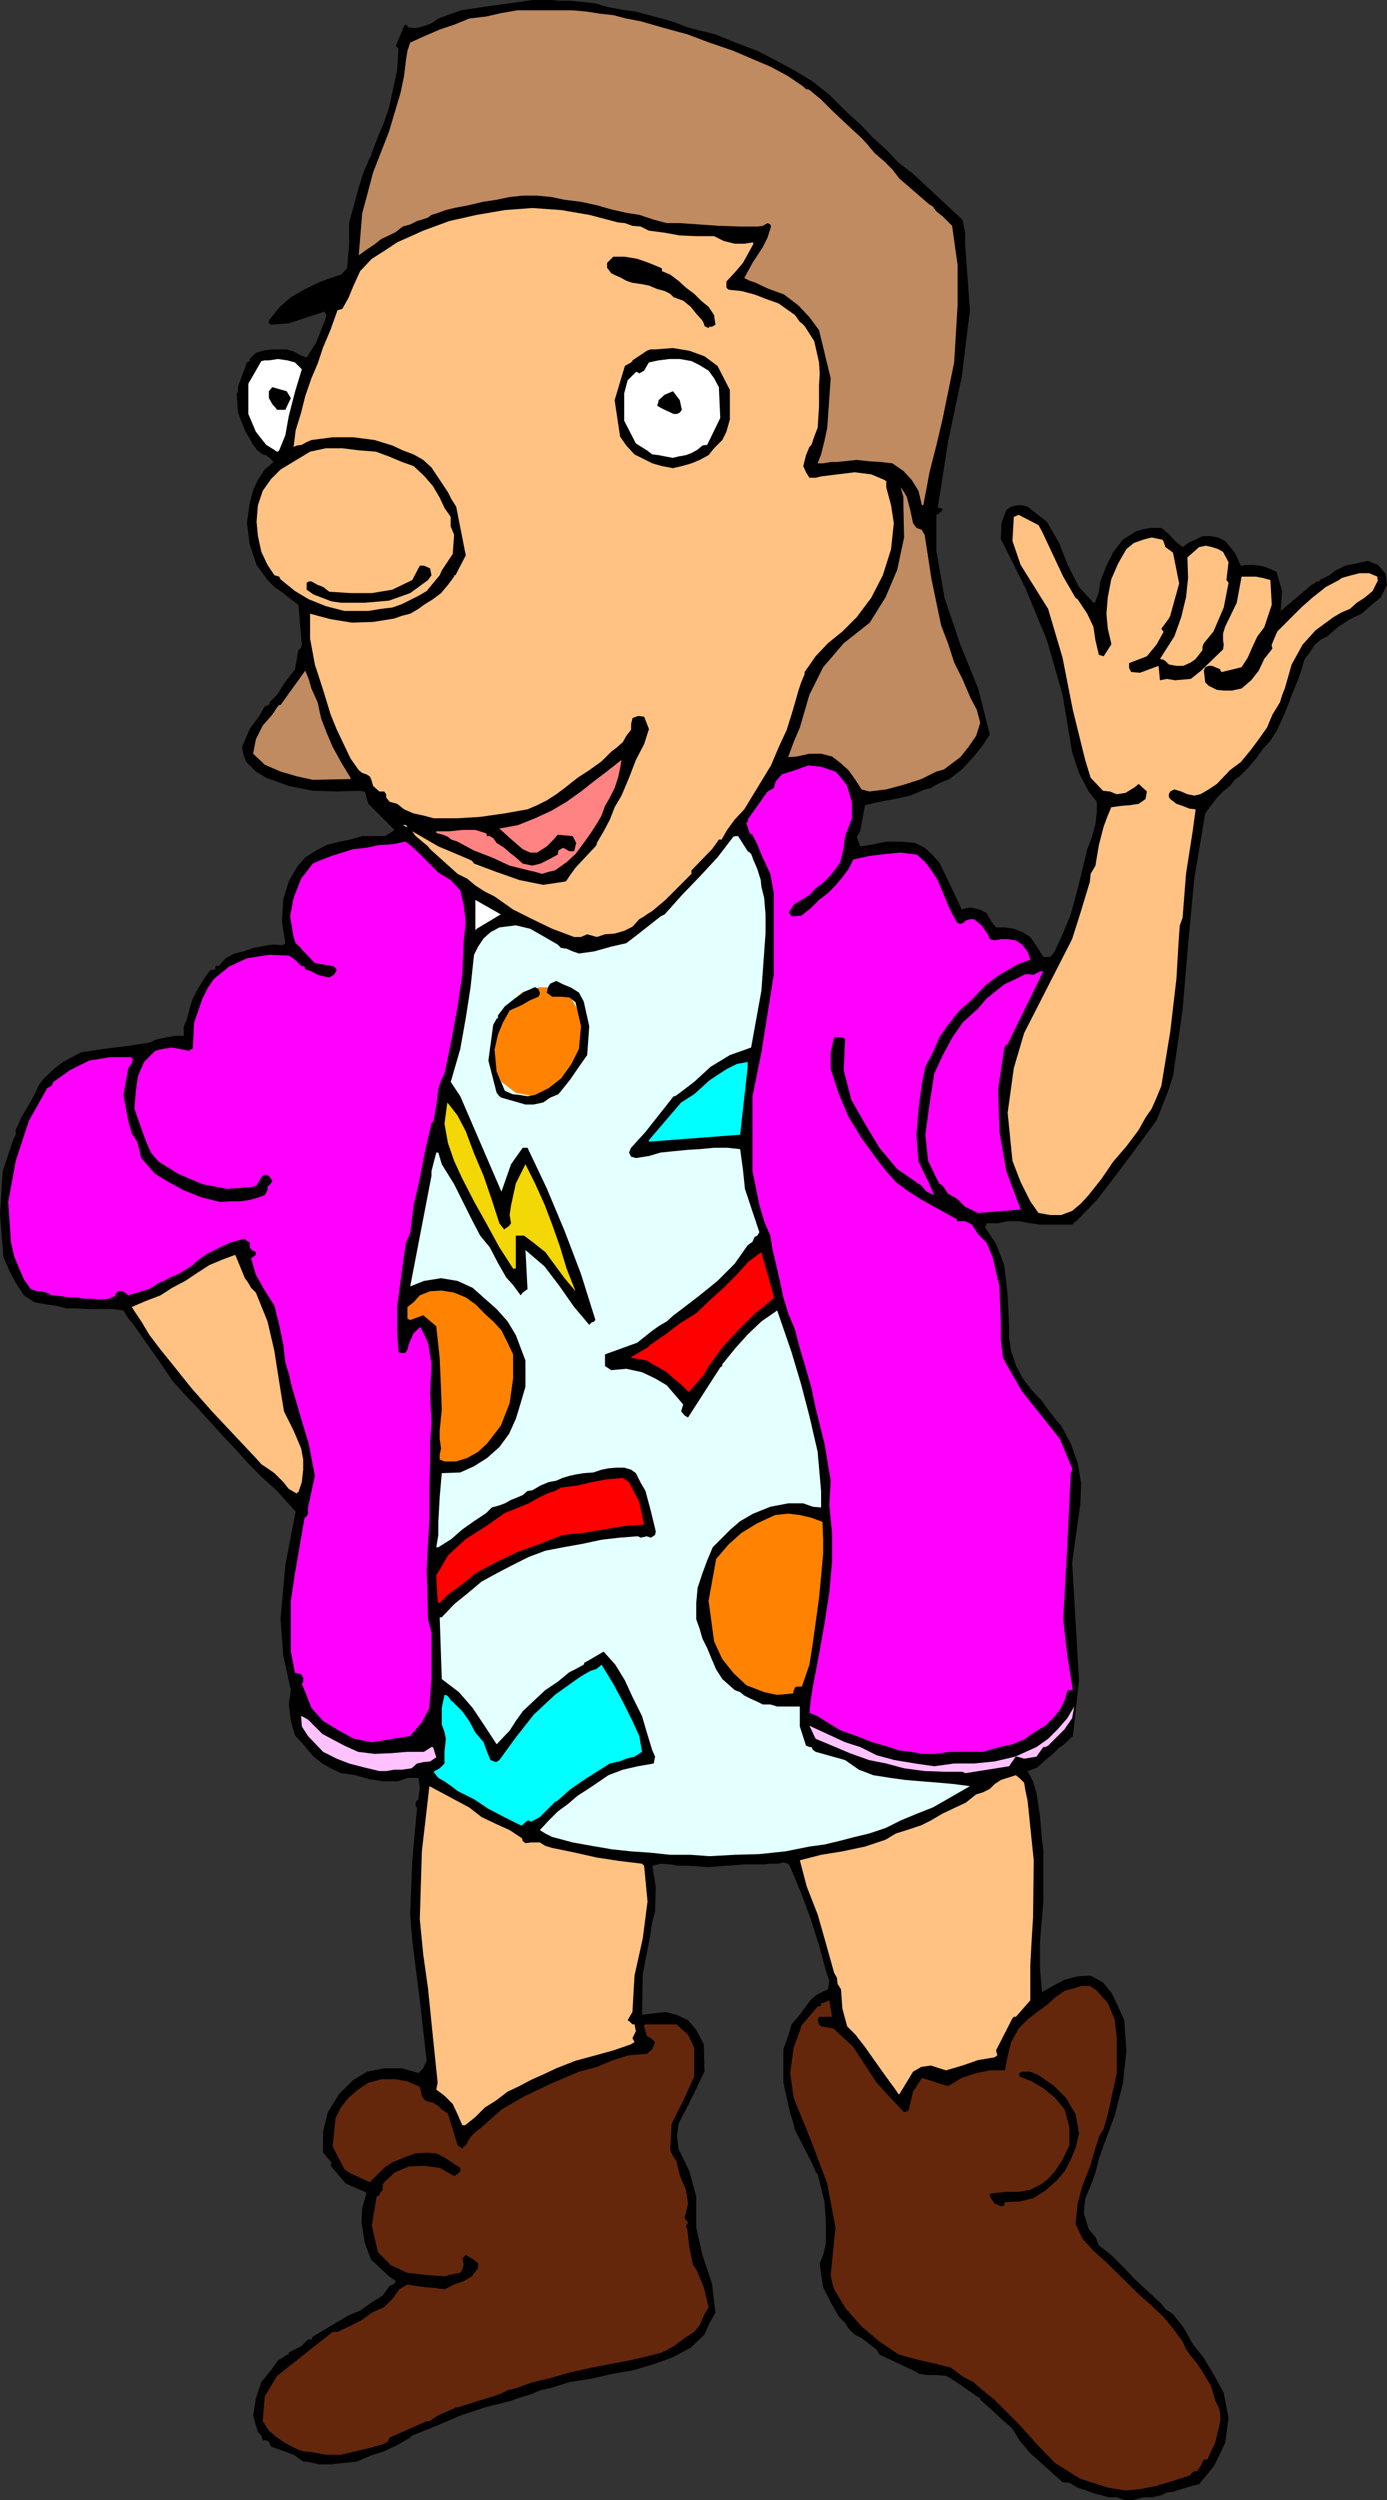
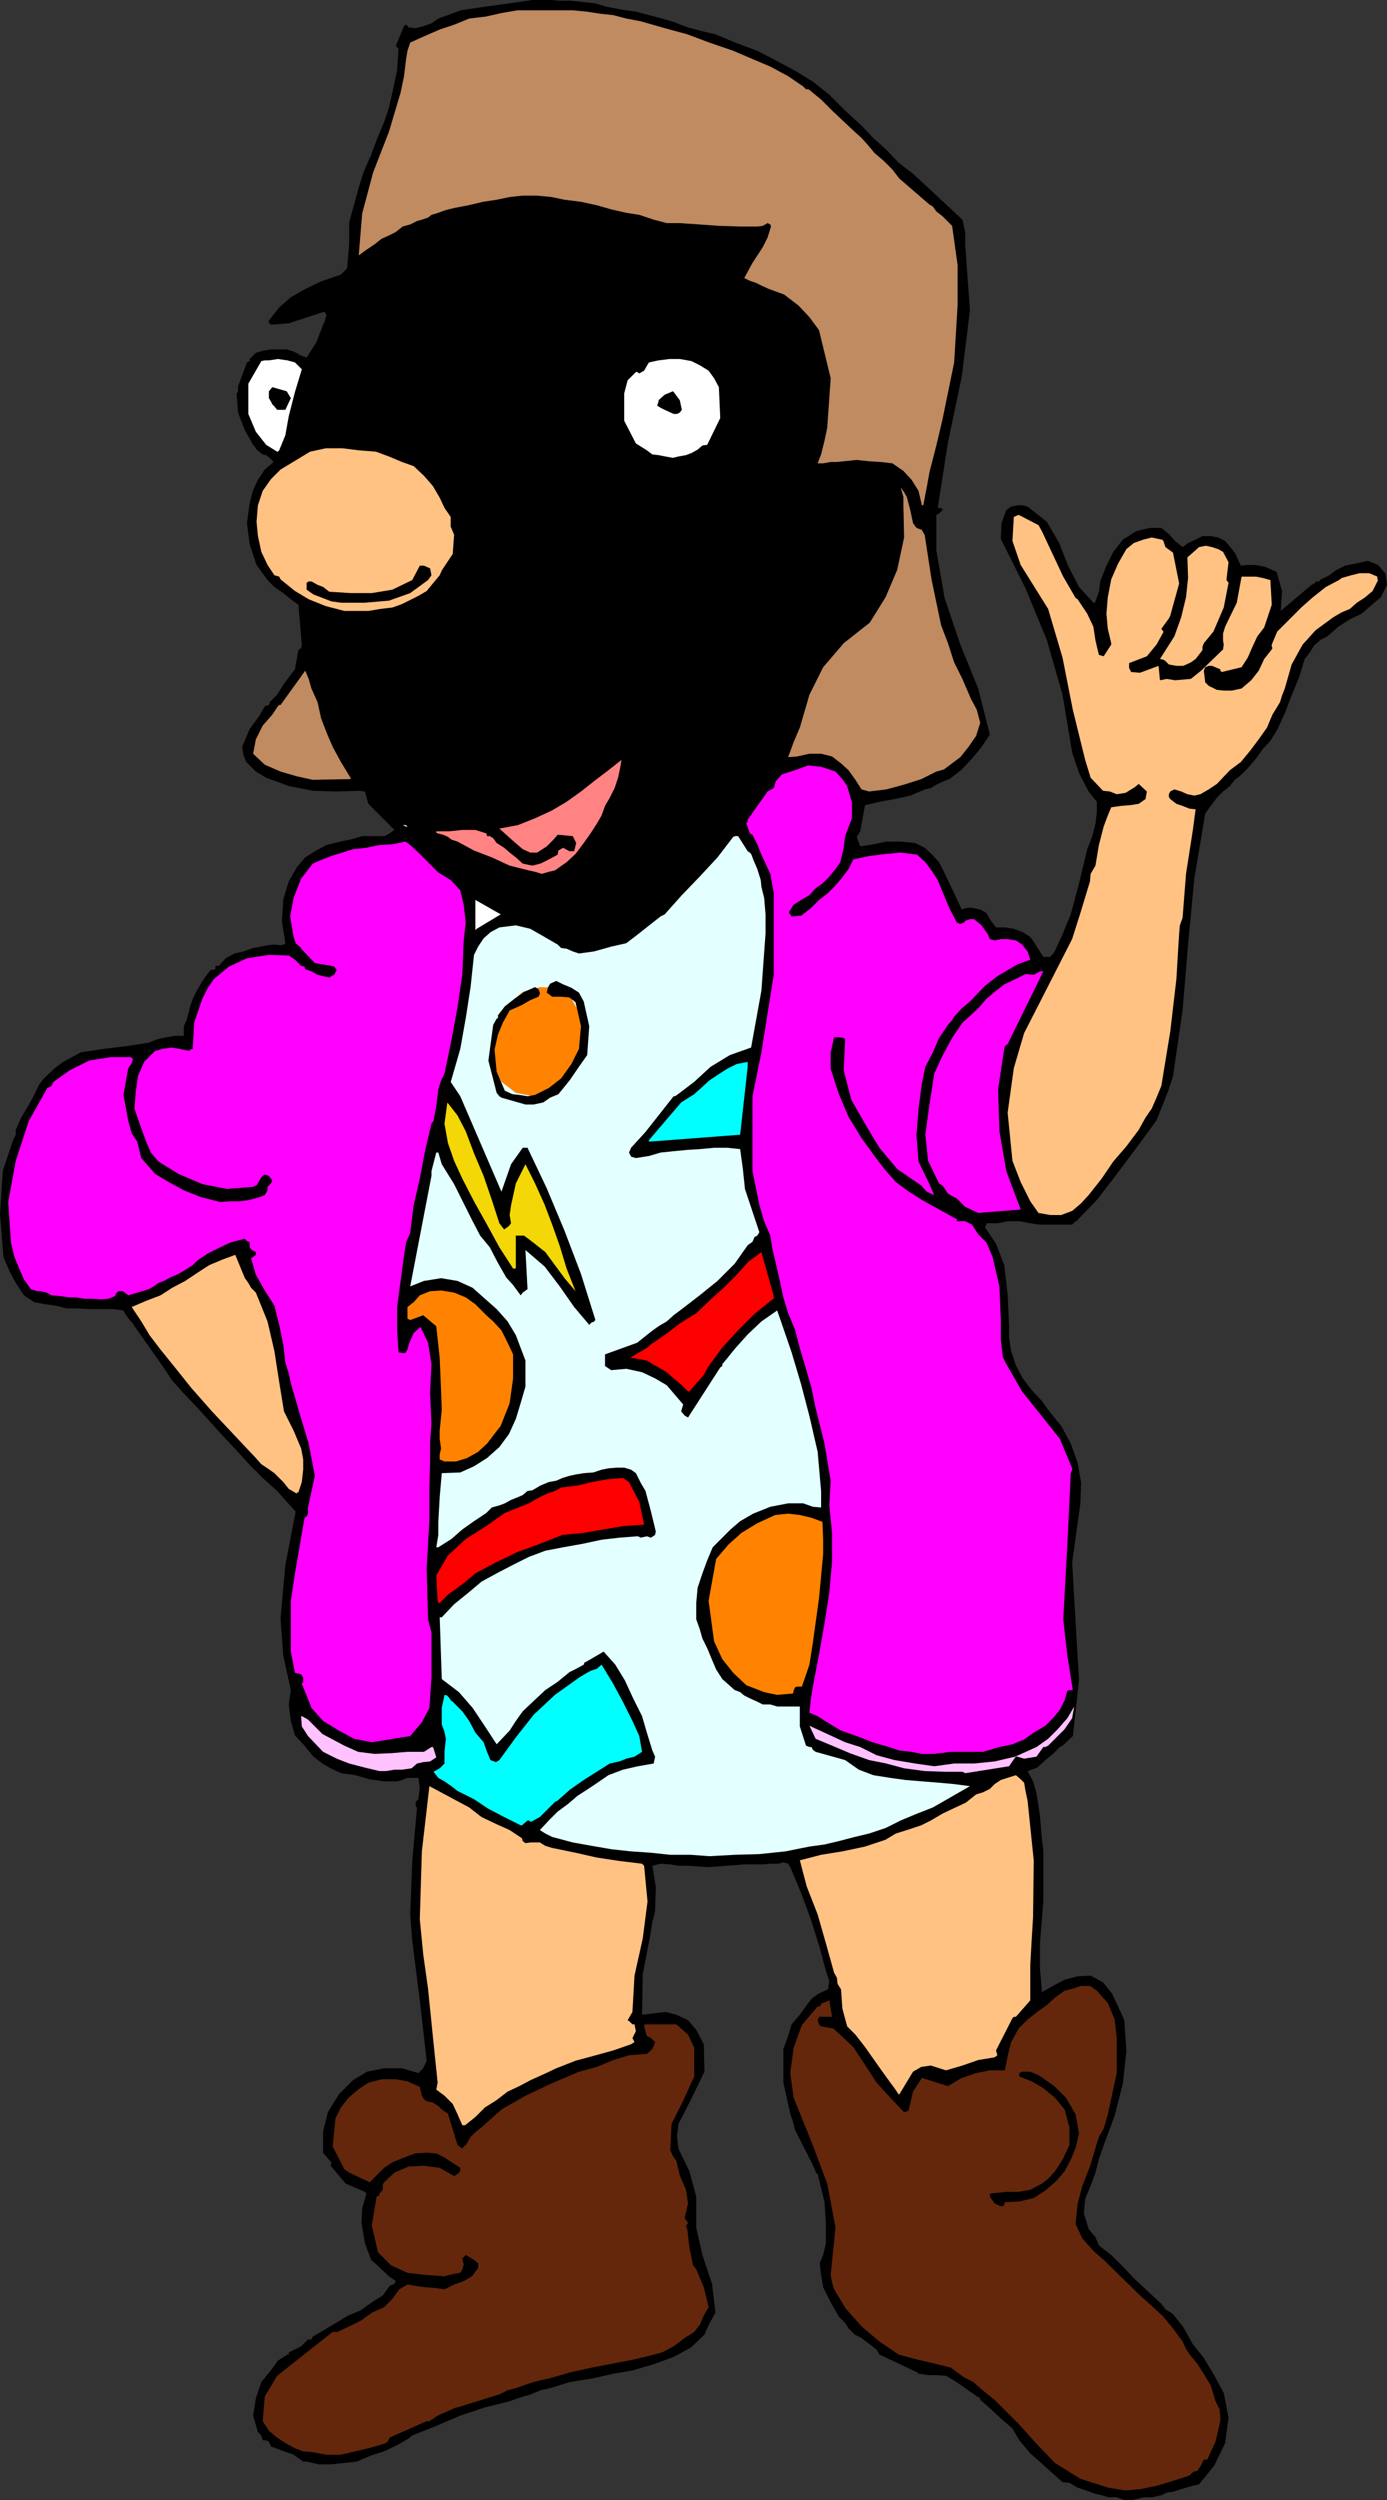
<svg xmlns="http://www.w3.org/2000/svg" xmlns:ns1="http://sodipodi.sourceforge.net/DTD/sodipodi-0.dtd" xmlns:ns2="http://www.inkscape.org/namespaces/inkscape" version="1.0" width="86.427mm" height="155.711mm" id="svg39" ns1:docname="Hang Loose 1.wmf">
  <rect width="100%" height="100%" fill="#333333" stroke="none" />
  <ns1:namedview id="namedview39" pagecolor="#ffffff" bordercolor="#000000" borderopacity="0.25" ns2:showpageshadow="2" ns2:pageopacity="0.0" ns2:pagecheckerboard="0" ns2:deskcolor="#d1d1d1" ns2:document-units="mm" />
  <defs id="defs1">
    <pattern id="WMFhbasepattern" patternUnits="userSpaceOnUse" width="6" height="6" x="0" y="0" />
  </defs>
  <path style="fill:#000000;fill-opacity:1;fill-rule:evenodd;stroke:none" d="m 264.78,588.515 h 1.939 l 2.585,-0.646 h 1.939 l 2.262,-0.485 1.292,-0.646 1.454,-0.162 1.939,-0.646 1.131,-0.323 1.615,-0.485 1.454,-0.323 3.554,-4.363 2.585,-5.333 0.808,-5.979 -1.131,-5.817 -2.262,-4.201 -2.423,-4.04 -2.585,-3.232 -2.262,-4.04 -1.292,-1.616 -1.131,-1.454 -1.777,-1.131 -0.969,-1.293 -2.1,-1.939 -2.1,-1.939 -2.262,-2.101 -1.939,-2.101 -3.231,-3.232 -1.615,-1.293 -1.454,-1.131 -0.808,-1.939 -1.615,-1.939 -1.131,-3.717 0.323,-3.393 1.292,-3.07 1.131,-3.07 0.808,-3.232 1.131,-3.232 2.585,-6.948 1.939,-7.595 0.808,-7.595 -0.485,-7.272 -1.454,-3.232 -1.454,-3.07 -2.1,-2.585 -2.908,-1.616 -3.069,0.162 -3.069,0.808 -2.746,1.454 -2.585,1.454 -0.485,-5.656 v -5.817 l 0.808,-9.857 v -11.958 l -0.323,-2.585 -0.485,-5.656 -0.808,-5.333 -0.808,-2.747 -1.292,-2.424 2.262,-0.808 1.939,-1.778 1.777,-1.454 1.615,-1.616 0.646,-0.323 2.423,-2.262 1.454,-13.089 -0.808,-13.735 -0.808,-14.058 1.939,-13.897 0.162,-4.848 -0.808,-4.686 -1.615,-4.525 -2.262,-4.201 -1.131,-1.293 -1.131,-1.454 -1.131,-1.454 -1.131,-1.616 -2.423,-2.585 -2.1,-2.747 -1.615,-3.07 -1.131,-3.393 -0.485,-3.07 v -2.747 l -0.323,-7.272 -0.808,-7.11 -1.939,-5.009 -2.585,-3.878 0.323,-0.646 v -0.323 h 2.746 l 2.262,-0.485 h 2.746 l 2.585,0.485 2.262,0.323 h 7.593 l 0.808,-0.808 h 0.323 l 0.162,-0.323 4.523,-4.686 3.877,-5.009 3.877,-5.171 3.716,-5.009 2.585,-3.555 1.615,-4.04 1.131,-2.909 1.131,-3.393 2.262,-15.674 1.292,-15.351 1.454,-15.513 2.585,-15.351 1.292,-1.778 1.454,-1.939 1.454,-1.454 1.615,-1.293 1.131,-1.454 1.131,-0.808 1.939,-1.939 1.939,-2.262 1.615,-2.262 1.777,-1.939 1.615,-2.585 1.777,-3.878 1.615,-4.201 1.777,-4.363 1.292,-4.201 1.131,-1.454 1.131,-1.778 1.454,-1.293 1.615,-0.808 2.585,-2.262 2.746,-1.778 2.746,-1.293 2.585,-2.262 1.939,-1.616 1.454,-2.909 -0.323,-2.585 -1.777,-2.101 -2.423,-0.97 -2.908,0.646 -2.423,0.485 -2.262,1.131 -1.454,1.131 -1.939,0.97 h -0.162 l -0.323,0.485 h -0.646 l -0.485,0.485 -0.646,0.323 -7.27,6.14 0.323,-4.686 -1.292,-4.525 -1.131,-0.485 -1.454,-0.646 -1.454,-0.323 -1.292,-0.162 h -1.777 l -1.292,0.162 -1.454,-3.07 -2.262,-2.747 -1.615,-0.808 -1.777,-0.323 h -1.939 l -1.615,0.808 -1.777,0.808 -1.292,0.97 -1.777,-1.454 -1.454,-1.616 -1.777,-1.454 h -2.585 l -1.615,0.323 -1.777,0.485 -3.069,1.939 -2.262,2.909 -1.615,3.232 -1.454,3.717 -0.323,2.424 -0.808,2.262 -0.162,0.323 h -0.323 l -3.393,-3.717 -2.585,-5.009 -2.1,-5.332 -2.908,-5.009 -4.523,-3.555 -1.292,-0.323 h -1.131 l -1.454,0.323 -1.131,0.808 -1.131,3.07 -0.162,3.717 5.816,11.635 5.008,12.119 3.716,12.927 2.262,13.574 1.615,4.848 2.262,4.363 1.939,2.424 v 2.424 l -0.323,2.747 -0.808,3.07 -1.131,2.909 -1.939,8.08 -1.939,7.272 -1.939,4.686 -1.939,4.201 -0.969,1.131 h -1.615 l -2.262,-3.555 -0.808,-1.131 -1.777,-1.131 -2.1,-0.808 -2.1,-0.323 h -2.1 l -1.131,-1.454 -1.131,-1.939 -1.454,-0.808 -2.262,-0.485 -1.131,0.162 -0.969,0.323 -2.1,-4.525 -2.1,-4.363 -1.131,-2.262 -1.777,-1.939 -1.615,-1.454 -2.262,-1.131 -3.393,-0.323 h -3.393 l -3.069,0.646 -3.069,0.485 -0.808,-2.262 0.808,-1.293 1.131,-6.14 3.393,-0.808 3.554,-0.646 3.716,-0.808 3.393,-1.454 1.454,-0.323 1.292,-0.808 1.777,-0.808 1.292,-0.485 2.908,-2.262 2.423,-2.585 2.262,-2.747 1.939,-2.909 -2.746,-10.827 -4.2,-10.342 -3.716,-10.988 -1.939,-11.15 v -8.403 l 0.646,-0.323 0.808,-0.808 v -0.323 l -0.646,-0.162 h -0.485 l 2.423,-15.513 3.231,-15.351 1.939,-15.674 -1.131,-15.513 v -2.909 l -0.646,-2.909 -11.632,-10.827 -3.393,-2.585 -2.908,-3.07 -3.069,-2.747 -2.746,-2.909 -3.877,-3.555 -3.716,-3.717 -3.877,-3.07 -4.2,-2.585 -4.523,-2.424 -4.362,-2.262 -5.17,-1.939 L 168.496,8.08 165.104,7.272 162.034,6.464 158.642,5.171 155.895,4.363 152.826,3.555 149.757,2.747 146.364,2.262 142.971,1.616 140.225,0.808 137.479,0.485 134.248,0.162 h -2.746 L 129.886,0 h -4.523 l -5.493,0.808 -5.977,0.808 -5.331,0.808 -5.331,1.939 -1.615,1.131 L 99.838,6.14 97.899,6.625 96.284,6.464 95.637,5.817 h -0.162 l -0.323,0.323 -1.939,4.686 0.646,0.646 -0.323,5.009 -1.131,5.333 -0.808,3.555 -1.131,3.393 -1.454,3.393 -1.454,3.878 -0.162,0.646 -0.323,0.485 -1.454,3.393 -1.131,3.555 -1.131,4.201 -1.131,4.04 v 5.171 l -0.485,5.656 -1.454,1.454 -4.685,1.616 -3.716,1.778 -3.393,1.939 -2.746,2.424 -2.423,3.07 v 0.646 h 0.162 l 0.323,0.323 4.2,-0.323 8.401,-2.747 0.485,0.808 -0.485,1.616 -0.323,0.646 -0.162,0.485 -1.454,3.717 -2.262,3.555 -1.292,-0.485 -1.777,-0.97 -1.615,-0.485 h -3.716 l -1.939,0.323 -1.615,0.485 -1.454,1.454 v 0.485 l -0.646,0.323 -2.1,5.656 v 1.293 l -0.323,0.323 0.323,4.525 1.615,4.201 1.131,1.939 0.808,1.454 0.646,0.808 0.162,0.323 1.454,1.131 0.808,0.162 0.808,0.646 0.969,0.97 -2.1,1.778 -1.615,2.424 -1.131,2.424 -0.808,3.07 -0.646,4.686 0.646,5.009 1.615,4.848 2.585,3.555 1.615,1.616 2.1,1.454 1.777,1.454 1.777,1.293 0.808,9.372 -0.162,0.808 -0.646,0.485 -0.808,4.525 -2.585,3.393 -1.615,2.585 -1.777,1.778 v 0.323 l -0.162,0.323 -0.969,0.323 -1.292,2.262 -2.262,3.07 -1.777,4.201 0.323,1.939 0.646,1.616 2.262,2.262 2.423,1.454 5.331,1.939 5.654,1.131 5.654,0.162 5.493,-0.162 0.808,0.162 h 0.323 l 0.808,2.909 6.139,6.14 -1.131,0.808 -1.131,0.646 h -5.331 l -2.746,0.808 -2.423,0.485 -3.231,0.808 -2.423,1.293 -2.585,1.616 -1.939,2.262 -1.939,3.393 -1.292,4.201 -0.323,5.171 0.808,5.171 -0.323,0.323 -0.808,0.162 -1.454,-0.162 -1.615,0.162 -1.454,0.323 -1.939,0.323 -2.262,0.808 -2.1,0.485 -2.1,1.131 -1.615,1.778 h -0.646 l -0.162,0.162 v 0.646 l -0.646,0.162 h -0.485 l -1.131,1.454 -1.131,1.778 -1.131,1.939 -0.808,1.616 -0.646,1.939 -0.485,1.939 -0.323,1.131 -0.646,1.454 V 243.841 H 41.195 l -1.939,0.323 -2.262,0.485 -1.939,0.808 -5.331,0.808 -5.331,0.646 -5.331,0.808 -4.2,2.262 -1.939,1.454 -2.585,2.424 -1.131,1.454 -1.292,2.747 -1.454,2.585 -1.454,2.424 -1.292,2.909 v 1.131 l -0.646,1.293 -1.292,3.878 -1.131,3.393 L 0,285.855 l 0.808,10.019 1.454,3.393 1.454,2.747 1.939,2.909 2.423,1.616 2.585,0.485 2.423,0.323 2.585,0.646 h 2.262 l 3.069,0.162 h 5.654 l 2.423,0.323 0.646,1.131 0.808,1.131 0.485,0.485 7.27,10.342 2.262,3.393 2.746,3.07 3.231,3.393 3.069,3.393 3.069,3.393 3.069,3.232 3.069,3.393 3.069,3.07 3.393,3.07 4.362,4.848 -2.423,12.604 -1.131,12.604 0.646,8.726 1.777,8.08 -0.485,3.393 0.485,3.878 0.969,3.393 2.262,2.424 0.485,0.646 1.615,1.939 2.1,1.616 1.939,1.131 2.423,1.131 3.393,0.485 3.393,0.97 3.393,0.485 h 3.069 l 1.131,-0.323 1.292,-0.485 h 2.585 l 0.323,2.262 -0.323,2.747 -0.646,0.646 v 1.131 l 0.323,0.162 -1.131,12.604 -0.485,12.604 0.485,6.14 1.777,14.058 1.616,14.22 -0.808,1.778 -1.131,1.131 -3.877,-1.131 h -4.2 l -4.039,0.808 -3.231,1.939 -3.393,3.393 -2.585,4.201 -1.131,4.525 v 5.009 l 1.939,2.262 v 0.162 l -0.162,0.646 3.554,4.201 4.523,1.939 0.323,0.323 v 0.162 l -0.969,3.393 -0.162,3.393 0.808,4.848 1.454,3.878 1.292,1.131 2.908,2.747 1.615,1.131 -0.323,0.646 -1.131,0.485 -1.615,2.262 -2.585,1.616 -2.746,1.939 -2.746,1.131 -8.401,5.009 -0.323,0.646 h -0.808 l -1.615,1.616 -2.908,1.454 v 0.485 h -0.323 l -2.262,1.454 -1.615,2.262 -2.262,2.747 -1.292,3.878 -0.646,4.04 1.131,3.878 0.808,0.808 0.323,1.131 h 0.808 l 0.646,0.323 0.485,1.131 5.331,1.939 2.262,1.616 h 0.808 l 2.908,0.646 h 2.908 l 2.908,-0.323 3.069,-0.323 3.393,-1.454 3.069,-0.97 3.069,-1.454 3.069,-1.778 v -0.162 l 0.485,-0.323 5.654,-2.262 5.654,-2.424 5.816,-1.939 5.816,-1.454 2.262,-0.808 2.746,-0.808 2.262,-0.97 2.262,-0.485 4.685,-1.454 5.17,-0.808 5.008,-1.131 4.685,-0.808 4.846,-1.454 4.523,-1.616 4.2,-2.262 3.231,-3.07 1.131,-2.585 1.454,-2.585 -0.808,-6.787 -2.262,-6.787 -1.454,-6.464 v -7.272 l -1.615,-5.979 -2.585,-5.333 -0.323,-2.909 0.323,-2.909 1.777,-3.393 1.615,-3.232 2.746,-5.656 -0.162,-6.464 -1.777,-3.393 -1.939,-2.262 -2.746,-1.293 -2.585,-0.646 -2.746,0.323 -2.746,0.323 0.162,-9.534 1.777,-9.211 0.485,-3.07 0.646,-2.585 0.162,-5.656 -0.808,-5.009 1.939,-0.485 2.262,0.162 1.939,0.323 h 2.262 l 4.846,0.323 4.2,-0.323 4.362,-0.323 h 4.523 l 1.454,-0.162 h 1.939 l 1.131,-0.323 1.131,0.323 0.485,0.808 2.585,6.14 2.262,6.14 1.939,6.14 1.615,5.979 0.808,2.424 -0.323,1.939 -2.423,1.131 -1.454,1.131 -1.131,1.454 -1.615,2.262 -1.939,2.262 -0.808,2.747 -1.131,3.07 v 7.918 l 1.615,7.272 0.646,1.939 0.485,1.939 3.877,7.595 0.969,2.101 v 0.323 l 0.485,0.323 1.615,6.625 0.323,4.848 v 4.848 l -0.646,2.747 -0.808,1.939 0.323,2.747 0.485,2.909 1.777,3.555 1.939,3.393 1.454,1.454 0.808,1.293 1.454,1.454 1.615,0.808 3.554,2.747 0.646,1.131 8.885,4.201 0.323,0.323 2.262,0.323 h 1.939 l 2.262,0.162 1.939,1.131 1.454,0.97 1.131,0.808 1.131,0.808 0.969,0.646 0.646,0.485 0.646,0.323 0.162,0.162 v 0.323 l 2.585,2.262 2.423,2.262 2.585,2.262 1.615,2.747 2.585,3.07 7.593,6.787 1.615,0.162 1.939,1.131 1.939,0.646 2.262,0.808 1.454,0.323 1.615,0.485 h 1.939 z" id="path1" />
  <path style="fill:#64270b;fill-opacity:1;fill-rule:evenodd;stroke:none" d="m 265.103,586.253 3.554,-0.323 3.877,-0.808 3.716,-1.131 3.554,-1.131 0.646,-0.323 v -0.162 l 0.808,-0.646 h 0.646 l 0.808,-1.131 0.808,-1.616 h 0.808 l 1.939,-4.201 1.131,-4.848 v -0.808 l -0.162,-1.939 -0.969,-1.939 -1.131,-3.717 -1.939,-3.232 -1.292,-1.939 -1.454,-1.778 -1.131,-1.616 -0.808,-1.778 -2.262,-3.07 -2.262,-2.747 -2.746,-2.585 -2.746,-2.424 -8.239,-8.08 -2.746,-2.424 -2.585,-2.909 -1.615,-3.393 0.485,-4.848 1.131,-4.201 1.777,-4.525 1.292,-4.363 0.808,-2.585 1.131,-1.939 0.969,-3.393 2.1,-9.695 v -8.241 l -0.485,-4.363 -1.615,-3.878 -2.585,-2.909 -1.615,-1.131 h -2.1 l -1.939,0.646 -1.939,0.485 -2.262,1.616 -1.939,1.778 -2.262,1.616 -2.262,1.778 -2.1,2.101 -1.777,3.232 -0.808,3.232 -0.646,3.393 h -3.554 l -3.231,0.646 -3.393,1.131 -3.231,1.939 -6.139,-1.939 -2.1,3.232 -0.969,4.201 -0.162,0.323 -0.969,0.323 -3.231,-3.393 -3.231,-3.555 -2.746,-4.201 -2.746,-4.201 -4.685,-4.363 -2.908,-0.485 -0.485,-0.485 -0.323,-0.97 0.323,-0.808 h 3.069 l -0.646,-3.878 -1.454,0.646 h -0.485 v 0.485 l -0.485,0.323 h -0.323 l -3.716,4.363 -1.939,5.333 -0.808,5.979 0.808,5.817 4.2,10.342 3.716,9.857 1.939,10.342 -1.131,11.15 0.323,1.778 0.485,1.616 2.746,4.525 3.716,4.201 4.2,3.555 4.523,3.07 4.2,1.131 4.2,0.97 3.877,0.97 3.069,2.262 2.262,1.131 1.615,1.454 1.777,1.454 1.615,1.293 5.654,5.656 4.2,4.686 4.362,4.525 5.977,3.717 6.624,2.101 1.939,0.323 z" id="path2" />
  <path style="fill:#64270b;fill-opacity:1;fill-rule:evenodd;stroke:none" d="m 76.898,577.85 h 3.393 l 3.393,-0.808 3.393,-0.808 3.393,-0.97 0.808,-0.485 0.485,-0.97 8.724,-3.878 h 0.646 l 1.939,-1.293 4.362,-1.939 h 0.323 l 9.855,-3.07 1.939,-0.97 1.939,-0.485 2.262,-0.808 1.939,-0.646 1.939,-0.485 1.615,-0.323 5.008,-1.454 5.17,-1.131 5.008,-0.97 5.008,-0.97 3.393,-0.808 3.069,-0.808 2.746,-1.454 2.585,-1.939 2.262,-1.454 1.292,-1.616 0.969,-2.262 1.131,-1.939 -1.131,-4.686 -1.777,-4.201 -0.485,-0.646 -0.323,-0.485 -0.808,-4.04 -0.485,-4.201 -0.323,-0.808 0.485,-0.808 -0.808,-1.131 0.808,-3.393 -0.485,-3.232 -1.454,-3.393 -0.808,-3.393 -0.808,-1.131 -0.646,-1.454 0.323,-6.14 2.746,-5.494 2.585,-5.656 v -6.787 l -1.454,-3.07 -2.746,-2.424 h -7.27 l -0.323,0.162 v 0.323 l 0.646,2.262 0.969,0.485 0.969,0.97 -0.646,1.616 -1.292,1.131 -4.2,0.323 -3.716,1.131 -3.877,1.616 -4.2,1.131 -6.462,2.747 -6.139,2.909 -5.654,3.232 -4.685,4.201 -1.454,1.131 -1.131,1.131 -1.131,1.939 -0.485,0.323 -0.323,0.485 -1.131,-0.808 -2.262,-7.433 -1.454,-0.97 -0.808,-0.808 -1.292,-0.808 -1.454,-0.323 -0.646,-0.485 -0.485,-0.808 -0.485,-2.101 -2.908,-1.293 -2.746,-0.485 h -3.393 l -3.069,0.808 -2.423,1.616 -2.262,1.939 -1.777,2.262 -1.292,2.585 -0.646,6.625 2.746,5.332 1.131,0.808 4.846,2.262 3.393,-3.393 1.939,-1.293 2.746,-1.131 2.585,-0.97 2.746,-0.162 2.262,0.162 1.939,0.97 1.939,1.293 1.777,1.131 v 0.808 l -0.646,0.646 -0.808,0.485 -3.393,-1.939 -3.716,-0.485 -3.554,0.162 -3.393,1.454 -2.423,2.262 -0.323,0.485 v 1.293 l -0.808,0.97 v 0.323 l -0.646,0.323 -1.131,6.787 1.454,6.302 3.069,3.07 3.877,1.778 4.2,0.485 4.523,0.323 1.131,-0.323 1.454,-0.323 1.131,-0.162 0.485,-0.808 0.323,-1.131 -0.323,-1.454 0.808,-0.808 1.939,1.131 0.969,0.808 v 1.131 l -1.454,1.939 -1.939,1.131 -2.262,0.808 -2.262,1.131 -2.262,-0.323 -2.262,-0.162 -2.262,-0.323 -1.939,-0.323 -1.939,1.131 -1.615,2.262 -1.939,1.939 -2.908,1.293 -2.423,1.778 -2.908,1.454 -2.746,1.293 h -1.131 l -13.086,10.342 -2.908,4.848 -0.485,5.817 1.454,2.262 1.939,1.616 1.939,1.293 2.423,1.293 1.777,0.646 1.939,0.162 1.777,0.323 z" id="path3" />
  <path style="fill:#000000;fill-opacity:1;fill-rule:evenodd;stroke:none" d="m 235.701,519.354 h 0.485 l 0.323,-0.323 0.162,-0.646 3.393,-0.162 3.393,-0.808 2.746,-1.778 2.585,-2.262 1.939,-2.262 1.454,-2.747 1.131,-2.747 0.808,-3.393 -0.808,-4.525 -2.262,-3.878 -2.746,-2.747 -3.716,-2.585 -1.939,-0.808 h -1.939 l -0.646,0.323 v 0.808 l 2.908,1.131 2.746,1.616 2.746,2.262 2.262,2.747 1.131,4.201 v 4.201 l -1.615,3.393 -1.777,2.747 -1.615,1.778 -1.454,1.131 -2.746,1.454 -2.746,0.485 h -2.908 l -3.069,0.323 h -0.485 v 0.162 h -0.323 v 0.646 l 1.131,1.616 z" id="path4" />
  <path style="fill:#ffc283;fill-opacity:1;fill-rule:evenodd;stroke:none" d="m 109.531,500.286 2.423,-1.939 2.262,-2.262 2.585,-1.616 2.746,-2.101 2.746,-1.293 2.746,-1.454 3.231,-1.454 2.746,-1.293 4.523,-1.778 4.2,-1.131 4.685,-1.293 4.2,-1.454 0.485,-0.323 0.323,-0.162 -0.485,-0.97 0.808,-1.616 -0.323,-1.616 h -0.485 l -0.646,-0.646 -0.485,-0.323 1.131,-1.939 0.485,-8.564 1.939,-8.726 1.131,-8.726 -0.808,-8.403 -0.485,-0.485 -5.331,-0.646 -5.331,-0.808 -5.008,-1.131 -5.493,-1.131 -1.615,-0.485 -1.292,-0.808 h -2.1 l -1.292,0.162 -0.646,-0.485 -0.162,-0.646 -2.908,-1.939 -3.231,-1.454 -3.393,-1.616 -2.908,-2.262 -9.37,-5.009 -1.777,15.351 -0.485,15.998 0.808,8.241 1.131,8.08 1.131,11.15 1.131,10.988 -0.323,1.616 1.939,1.454 1.939,1.939 1.131,2.424 1.131,2.585 z" id="path5" />
  <path style="fill:#ffc283;fill-opacity:1;fill-rule:evenodd;stroke:none" d="m 211.792,493.014 3.231,-5.332 1.939,-1.131 2.262,-0.323 3.554,1.131 3.877,-1.131 3.716,-1.293 3.877,-0.646 0.646,-0.485 -0.323,-1.131 3.877,-7.595 0.323,-0.323 h 0.485 l 3.393,-3.878 v -8.403 l 0.323,-5.817 0.323,-5.333 0.162,-13.412 -1.454,-14.058 -0.485,-2.262 -0.323,-1.939 -0.808,-0.808 -1.131,-0.97 -3.554,1.131 -1.454,0.97 -1.131,1.131 -1.615,0.808 -1.615,0.485 -2.423,1.939 -2.423,1.131 -3.069,1.454 -2.746,1.616 -2.262,1.131 -2.908,0.97 -3.069,0.97 -2.423,1.454 -4.846,1.616 -5.331,1.131 -5.008,0.808 -5.008,1.293 1.615,6.14 2.585,6.625 1.939,6.787 1.939,6.948 0.646,1.131 0.162,1.454 0.808,1.293 0.323,4.525 1.131,4.201 1.939,1.939 2.262,2.909 1.939,2.747 1.939,2.747 2.1,2.909 0.969,1.293 0.969,1.454 z" id="path6" />
  <path style="fill:#e3ffff;fill-opacity:1;fill-rule:evenodd;stroke:none" d="m 167.042,436.942 5.977,-0.323 5.816,-0.162 6.139,-0.646 5.654,-1.131 3.554,-0.485 3.393,-0.808 3.716,-0.97 3.393,-0.808 3.877,-1.293 3.554,-1.778 3.877,-1.616 3.716,-1.454 8.724,-5.009 -3.716,-0.485 -3.554,-0.323 -4.039,-0.323 -3.877,-0.323 -3.554,-0.485 -4.039,-0.646 -3.393,-1.293 -3.231,-2.262 -6.947,-1.939 -0.646,-0.485 -0.323,-0.646 h -0.485 l -0.808,-0.323 -1.454,-4.525 v -4.686 h -5.331 l -1.615,-0.485 h -1.777 l -1.292,-0.646 -1.777,-0.808 -1.292,-0.646 -0.969,-0.808 -1.292,-0.485 -2.908,-2.585 -1.454,-2.262 -0.969,-2.262 -1.131,-2.747 -1.131,-2.262 -0.646,-2.262 -0.808,-2.262 v -3.878 l 0.323,-3.555 1.131,-3.393 1.131,-3.07 1.292,-3.07 4.2,-4.201 2.262,-1.939 3.069,-1.778 4.039,-1.616 4.2,-0.808 h 3.554 l 2.262,0.808 1.939,0.162 v -3.878 l -0.808,-9.211 -1.939,-8.403 -1.939,-7.433 -2.262,-7.595 -1.777,-5.171 -1.615,-4.686 -3.716,2.585 -3.231,3.07 -2.908,3.232 -2.746,3.393 -0.323,0.323 v 0.485 l -0.485,0.323 -7.593,11.796 -0.808,-0.485 -0.808,-0.97 0.485,-1.616 -3.877,-4.525 -2.746,-1.616 -3.069,-1.454 -3.716,-0.808 -3.554,0.323 -1.454,-0.97 v -2.747 l 7.593,-2.747 3.231,-2.585 1.777,-1.293 1.939,-1.131 1.615,-1.454 1.939,-1.454 4.2,-3.232 4.2,-3.393 4.039,-4.04 3.069,-4.363 1.131,-0.808 0.485,-1.131 0.646,-0.323 0.485,-0.808 -1.615,-4.848 -1.777,-5.332 -0.485,-4.686 -0.646,-4.686 -3.069,-0.323 h -3.069 l -3.393,0.323 -2.746,0.162 -3.393,0.323 -3.069,0.323 -2.746,0.808 -3.069,0.485 -1.131,-0.323 -0.485,-0.97 0.485,-1.131 3.393,-3.717 6.624,-8.403 h 0.323 l 0.485,-0.323 4.039,-3.07 3.877,-3.555 4.523,-2.747 5.008,-1.778 2.423,-13.412 0.969,-13.412 v -4.525 l -0.323,-3.878 -0.646,-2.585 -0.162,-1.616 -0.808,-2.585 -0.969,-2.262 -0.162,-0.485 -0.323,-0.808 -0.323,-0.323 -0.485,-0.323 -2.262,-3.555 h -0.646 l -0.485,0.162 -3.716,4.848 -4.2,4.525 -4.2,4.363 -4.039,4.525 -0.646,0.323 -0.323,0.162 -5.331,4.201 -2.746,2.101 -3.554,0.808 -4.039,1.131 -3.554,0.485 -1.454,-0.485 -1.454,-0.646 -1.292,-0.162 -0.808,-0.808 -3.069,-1.778 -3.393,-1.939 -3.393,-0.808 -3.877,0.485 -2.1,1.131 -1.615,1.454 -1.292,1.939 -0.969,1.939 -0.808,7.595 -1.131,7.272 -1.292,7.272 -2.1,7.272 -0.162,0.485 2.262,3.393 9.693,22.461 2.262,-6.464 2.746,-3.878 h 1.131 l 4.523,9.534 4.2,10.019 3.877,10.18 3.393,10.827 -0.485,0.485 h -0.323 l -0.646,0.646 -3.554,-4.201 -3.393,-4.848 -3.554,-4.686 -4.523,-3.878 0.485,9.211 -1.131,0.808 -0.485,0.646 -1.777,-2.424 -1.615,-1.778 -1.939,-3.393 -1.939,-3.717 -2.262,-2.747 -1.777,-3.393 -4.362,-8.726 -2.908,-4.686 -0.808,-2.747 h -0.485 l -1.131,4.363 v 1.131 l -5.008,26.016 3.231,-1.293 4.039,-0.646 3.877,0.646 3.554,1.616 2.908,2.585 2.746,2.424 2.585,2.909 1.939,3.232 2.262,5.979 v 6.14 l -1.131,3.878 -1.131,3.717 -1.615,3.555 -2.262,3.07 -2.908,2.585 -3.069,1.939 -3.231,1.454 -4.362,0.162 -0.485,5.656 -0.323,5.817 v 3.07 l -0.485,2.909 h 0.485 l 3.069,-1.939 2.585,-2.262 2.746,-1.939 2.908,-1.939 1.292,-1.293 1.777,-0.485 1.292,-0.485 1.454,-0.808 1.615,-0.646 1.131,-0.485 1.131,-0.97 1.131,-0.162 1.939,-1.131 1.939,-0.808 1.777,-0.323 1.454,-0.646 1.615,-0.485 1.454,-0.323 1.939,-0.323 2.262,-0.162 1.939,-0.646 1.615,-0.323 1.939,-0.162 h 1.777 l 1.615,0.485 1.131,0.808 1.131,2.262 1.131,1.939 1.292,4.848 1.131,4.686 -0.162,0.808 -0.969,0.646 -0.969,-0.323 -1.454,0.323 -0.646,-0.323 h -0.162 l -4.2,0.323 -4.2,0.485 -4.523,0.97 -4.523,0.808 -4.2,0.808 -3.877,1.454 -3.877,1.939 -3.716,1.939 -3.554,1.939 -3.069,2.585 -3.393,2.747 -2.908,3.07 h -0.485 l 0.485,14.543 4.039,3.07 3.231,3.717 2.908,4.363 2.746,4.201 3.069,-3.232 1.454,-2.262 1.615,-2.262 2.908,-2.747 2.423,-2.262 2.908,-1.939 2.746,-2.262 1.615,-0.808 1.777,-0.97 0.162,-0.485 0.646,-0.323 3.877,-2.262 2.746,3.07 2.262,3.717 1.939,4.201 2.1,4.201 1.131,3.878 1.292,4.201 0.646,1.454 -0.323,1.616 -3.716,0.646 -3.554,0.808 -3.393,1.293 -3.069,2.101 -1.939,1.293 -2.262,1.454 -2.262,1.939 -2.423,1.778 -2.1,2.101 -2.1,2.262 1.292,0.808 1.615,0.808 4.846,1.293 4.523,0.808 4.685,0.808 4.523,0.485 4.685,0.323 4.523,0.485 h 4.846 z" id="path7" />
  <path style="fill:#00ffff;fill-opacity:1;fill-rule:evenodd;stroke:none" d="m 122.616,429.671 h 0.323 l 1.292,-1.131 h 0.323 l 0.485,0.323 2.1,-1.131 3.554,-3.555 0.646,-0.323 2.908,-2.585 3.231,-2.262 3.069,-1.939 3.069,-1.939 2.262,-0.485 1.615,-0.646 1.939,-0.485 1.777,-1.131 -0.646,-3.717 -1.615,-3.555 -2.262,-4.525 -2.262,-4.201 -2.746,-4.525 -1.131,0.97 -1.454,0.485 -1.454,0.808 -1.292,0.808 -5.654,4.04 -5.008,4.686 -4.2,5.333 -3.877,5.333 -0.808,0.485 -1.292,-0.485 -0.808,-1.939 -0.808,-2.262 -1.939,-2.262 -1.454,-2.747 -1.615,-2.262 -2.262,-2.262 -0.485,-0.323 v -0.162 l -0.808,-0.97 -0.646,-0.162 -0.646,3.07 v 3.878 l 0.646,1.778 0.323,1.616 -0.323,3.07 v 2.747 l -1.131,1.131 -1.454,0.808 1.131,1.454 1.454,0.808 1.615,1.131 1.454,1.131 3.877,1.939 3.393,2.262 3.716,1.939 z" id="path8" />
  <path style="fill:#ffc2ff;fill-opacity:1;fill-rule:evenodd;stroke:none" d="m 227.462,417.39 10.178,-1.616 1.454,-2.101 0.162,-0.162 h 0.323 l 1.615,0.485 2.908,-0.485 1.615,-2.262 h 0.485 l 0.646,-0.323 3.877,-3.878 1.777,-2.585 0.485,-2.747 -1.615,2.747 -2.262,2.585 -2.262,2.262 -2.746,1.939 -5.008,2.262 -4.846,1.131 -4.846,0.485 h -4.685 l -4.685,0.646 -4.523,-0.646 -4.846,-0.808 -4.2,-1.131 -3.877,-1.939 -3.554,-1.131 -8.401,-3.878 1.454,3.07 3.877,1.616 4.2,1.778 4.523,1.616 4.039,0.808 4.2,1.131 4.846,0.646 4.523,0.162 h 4.362 l 0.646,0.323 z" id="path9" />
  <path style="fill:#ffc2ff;fill-opacity:1;fill-rule:evenodd;stroke:none" d="m 89.337,416.905 h 1.615 l 1.939,-0.323 h 1.777 l 2.262,-0.323 1.292,-1.131 1.454,-0.323 1.615,-0.162 1.454,-0.97 -0.646,-2.101 -0.162,-0.323 h -0.323 l -1.777,1.131 h -3.877 l -3.877,0.323 -3.877,0.162 -3.877,-0.485 -3.231,-1.454 -2.746,-1.454 -2.423,-1.293 -3.393,-3.393 -1.454,-0.808 h -0.162 l 0.162,2.424 1.454,2.262 3.554,3.717 3.231,1.616 2.908,1.131 3.716,0.97 z" id="path10" />
  <path style="fill:#ff00ff;fill-opacity:1;fill-rule:evenodd;stroke:none" d="m 220.031,412.865 3.877,-0.485 h 7.593 l 3.877,-1.131 3.069,-0.646 2.746,-1.131 2.262,-1.616 2.746,-1.616 1.777,-1.778 1.615,-1.939 1.131,-2.262 0.646,-2.262 0.485,-0.162 h 0.808 l -1.292,-8.08 -0.969,-8.564 0.969,-17.613 0.808,-16.805 0.323,-0.808 v -0.323 l -2.908,-6.948 -4.362,-5.494 -4.523,-5.656 -3.716,-6.464 -0.808,-1.616 -0.485,-4.201 v -4.525 l -0.323,-7.918 -1.615,-6.948 -1.454,-3.393 -1.939,-1.939 -1.454,-2.262 -1.615,-0.808 h -1.939 v -0.485 l -0.646,-0.323 -7.593,-4.201 -3.069,-1.939 -3.069,-2.262 -2.423,-2.747 -2.262,-2.909 -3.393,-4.686 -3.069,-5.009 -2.262,-5.333 -1.939,-5.979 v -3.878 l 0.808,-3.555 h 1.131 l 1.131,0.162 0.323,0.323 v 0.323 l -0.323,6.948 1.777,6.948 3.231,5.656 3.393,5.656 4.2,5.009 5.654,3.878 1.292,1.454 1.777,0.808 -0.646,-1.454 -0.485,-1.131 -2.585,-5.333 -0.485,-6.14 0.485,-6.14 0.808,-6.14 0.808,-3.878 1.777,-3.393 1.454,-3.393 2.1,-3.07 0.969,-1.131 0.485,-0.808 1.777,-1.939 1.939,-1.616 3.554,-3.717 1.454,-1.131 1.454,-1.131 4.685,-2.747 3.069,-1.131 -0.646,-1.939 -1.292,-1.616 -1.454,-0.97 -1.939,-0.323 h -1.615 l -1.454,0.323 -1.131,-0.323 -0.485,-1.131 -1.454,-2.101 -1.777,-1.454 h -0.969 l -0.969,0.323 -0.485,0.485 -0.808,0.323 -0.808,-0.323 -1.777,-3.393 -1.615,-3.878 -1.131,-2.747 -1.454,-2.262 -1.454,-1.939 -1.939,-1.778 -3.877,-0.485 -3.554,0.323 -3.877,0.485 -3.716,0.808 -1.131,2.262 -1.454,1.939 -1.615,1.939 -1.777,1.778 -2.1,1.616 -1.939,1.939 -2.262,1.778 -2.262,0.162 -0.646,-0.97 1.131,-1.778 1.777,-1.131 1.939,-1.131 1.454,-1.616 1.615,-1.131 1.615,-1.616 1.454,-1.778 1.131,-1.616 0.808,-3.393 0.323,-2.747 1.615,-4.201 v -3.717 l -1.131,-3.878 -1.131,-1.616 -1.615,-1.778 -3.393,-1.131 -3.069,-0.323 -3.069,1.131 -3.069,0.97 -1.454,1.616 -0.485,1.616 -1.454,0.808 -4.685,6.625 v 0.485 l -0.323,0.323 0.808,2.424 0.646,0.323 1.131,2.262 0.969,2.424 2.1,4.525 0.808,4.525 v 19.229 l -2.908,18.26 -2.1,10.342 v 17.613 l 1.615,7.918 1.131,3.878 1.454,3.393 0.485,3.07 0.646,2.747 0.969,4.201 0.969,4.525 1.131,3.717 1.615,3.878 1.131,4.363 1.454,4.848 1.292,4.525 0.969,4.686 2.1,8.403 1.454,8.726 -0.323,5.817 0.646,6.464 v 6.787 l -0.646,7.272 -1.131,7.272 -1.292,7.272 -1.454,7.595 -0.485,3.07 -0.323,3.07 1.939,0.808 2.262,1.454 3.231,1.939 3.716,1.293 3.716,1.454 3.877,1.131 2.423,0.808 2.908,0.323 2.423,0.485 z" id="path11" />
  <path style="fill:#ff00ff;fill-opacity:1;fill-rule:evenodd;stroke:none" d="m 87.56,410.118 9.047,-1.454 2.746,-3.232 1.777,-3.393 0.485,-7.11 v -10.665 l -0.808,-3.07 -0.323,-11.958 0.646,-11.473 v -7.272 l 0.162,-6.787 v -4.201 l 0.323,-4.363 -0.323,-7.272 0.323,-6.787 -0.808,-5.009 -1.777,-3.717 -1.615,1.454 -1.131,2.585 -0.323,1.293 -0.485,0.808 h -0.808 l -0.808,-0.162 -0.323,-5.171 v -5.494 l 0.808,-6.14 0.808,-5.979 0.485,-3.07 0.969,-2.262 0.808,-6.464 1.454,-6.302 1.292,-6.787 1.454,-6.14 0.485,-0.646 0.646,-3.555 0.485,-3.878 0.646,-2.101 0.808,-1.616 1.615,-7.756 1.454,-7.918 1.131,-7.756 0.323,-7.918 0.485,-4.201 -0.485,-4.201 -0.808,-3.393 -2.262,-2.424 -2.908,-1.778 -4.362,-4.363 -2.262,-2.101 -0.646,-0.485 -0.485,-0.323 -3.069,0.646 -3.069,0.162 -3.069,0.646 -3.069,0.323 -2.585,0.808 -2.585,0.808 -2.1,0.808 -2.262,0.97 -2.746,3.555 -1.777,4.525 -0.808,4.363 0.808,4.848 0.485,1.454 1.292,1.131 v 0.162 l 3.231,3.393 3.877,0.646 0.646,0.162 0.646,0.808 -0.646,1.131 -1.131,0.646 -1.454,-0.323 -1.292,-0.323 -1.454,-0.808 -1.454,-0.485 -0.162,-0.646 -0.808,-0.162 -1.454,-1.454 -1.454,-0.97 -4.685,-0.162 -5.17,0.808 -4.2,1.939 -3.554,2.909 -1.454,2.101 -1.292,2.585 -1.939,5.656 -0.323,6.14 -0.646,0.162 -0.162,0.323 -2.262,-0.485 -1.939,-0.323 -2.1,0.323 -1.777,0.485 -2.585,2.585 -1.454,3.393 -0.485,3.555 -0.323,4.04 1.454,4.201 1.292,3.555 1.131,2.585 1.777,2.101 4.685,2.909 5.654,2.424 5.816,1.131 6.139,-0.485 0.646,-0.323 h 0.162 l 1.131,-1.939 0.323,-0.323 0.485,-0.323 0.969,0.323 0.485,0.646 0.323,0.485 -0.323,0.646 -0.808,0.808 v 0.808 l -0.646,1.131 -1.292,0.485 -2.262,0.646 -2.262,0.323 h -2.262 l -2.423,0.162 -4.523,-1.131 -4.039,-1.616 -3.554,-1.939 -3.231,-1.939 -3.231,-3.717 -0.969,-3.878 -1.292,-1.939 -0.808,-2.909 -1.131,-6.14 1.131,-6.302 0.808,-1.131 0.323,-1.131 H 31.018 v -0.323 H 26.009 l -5.008,0.808 -4.523,2.262 -3.877,2.747 -0.485,0.97 -0.969,0.485 -4.362,7.756 -3.069,9.372 -1.777,9.695 0.646,9.534 0.808,3.393 1.131,2.747 1.131,2.585 1.615,2.262 1.454,0.485 h 0.808 l 1.454,0.323 1.131,0.646 1.939,0.162 2.262,0.323 h 1.615 l 1.939,0.323 h 1.939 l 1.939,0.162 1.777,-0.162 1.615,-0.646 v -0.162 l 0.323,-0.646 0.485,-0.323 h 0.969 l 0.485,0.323 0.808,0.646 4.846,-1.454 1.131,-0.646 1.131,-0.808 1.292,-0.485 1.454,-0.808 1.939,-0.808 1.615,-0.97 1.777,-1.131 1.131,-1.131 2.423,-1.616 2.908,-1.454 2.423,-1.131 3.069,-0.808 h 0.323 l 0.323,0.323 0.808,0.485 v 1.131 l 0.485,0.646 0.969,0.485 v 0.646 l -0.646,0.485 -0.485,0.323 1.131,3.878 2.1,3.717 2.262,3.555 1.131,4.525 0.969,4.686 0.485,4.201 0.808,2.585 0.485,2.262 2.1,7.272 2.1,6.948 1.454,7.595 -1.615,7.433 v 1.454 l -0.323,0.646 -0.485,0.323 -2.262,13.089 -0.969,6.464 v 11.958 l 0.969,5.009 1.454,0.323 0.485,0.808 v 0.97 l -0.323,0.485 1.131,2.747 1.131,2.909 2.746,3.07 3.716,2.262 3.554,1.939 z" id="path12" />
  <path style="fill:#ff8300;fill-opacity:1;fill-rule:evenodd;stroke:none" d="m 183.036,398.968 3.716,-0.323 0.162,-0.646 0.323,-0.808 0.485,-0.162 h 1.131 l 1.777,-5.171 0.808,-5.171 1.454,-10.503 0.969,-10.342 v -3.555 l -0.162,-4.04 -2.585,-0.97 -2.746,-0.646 -2.746,-0.323 -3.069,0.323 -4.2,1.939 -3.716,2.262 -3.069,2.747 -2.908,3.393 -1.777,9.857 1.292,9.534 1.939,4.201 2.585,3.232 3.069,2.909 4.2,1.616 1.454,0.323 z" id="path13" />
  <path style="fill:#ff0000;fill-opacity:1;fill-rule:evenodd;stroke:none" d="m 103.553,377.315 1.939,-1.939 2.262,-1.616 1.939,-1.454 2.262,-1.939 4.846,-2.585 5.008,-2.424 5.331,-1.939 5.331,-2.101 5.008,-0.485 4.685,-0.808 4.846,-0.808 4.685,-0.323 -1.131,-5.332 -2.423,-4.686 -0.969,-0.646 -0.485,-0.323 -3.716,0.323 -3.554,0.646 -3.393,0.808 -3.877,0.485 -1.454,0.808 -1.939,0.646 -2.262,1.131 -1.939,1.131 -5.654,2.262 -4.362,3.07 -4.846,3.07 -4.2,3.878 -2.746,4.686 0.323,5.979 0.162,0.485 z" id="path14" />
  <path style="fill:#ffc283;fill-opacity:1;fill-rule:evenodd;stroke:none" d="m 70.274,351.299 0.808,-2.424 0.323,-2.909 v -2.424 l -0.485,-2.585 -1.777,-4.201 -2.262,-4.525 -1.131,-6.948 -1.131,-7.272 -1.615,-6.948 -2.746,-6.787 -1.131,-1.131 -0.646,-1.131 -0.323,-0.485 -0.485,-0.646 -2.262,-5.494 -3.069,1.131 -3.069,1.293 -2.746,1.778 -2.908,1.939 -3.069,1.616 -2.746,1.778 -3.393,1.293 -3.393,1.454 2.262,3.393 1.939,3.232 2.585,3.393 2.746,3.393 4.523,5.656 4.846,5.494 5.008,5.333 5.331,5.656 1.292,1.454 1.454,0.97 1.615,1.131 2.1,2.101 1.292,1.616 1.939,1.131 v -0.323 z" id="path15" />
  <path style="fill:#ff8300;fill-opacity:1;fill-rule:evenodd;stroke:none" d="m 104.684,344.027 h 2.746 l 2.585,-0.808 2.585,-1.454 2.1,-1.939 3.231,-4.201 2.1,-5.332 0.808,-5.817 v -5.656 l -1.292,-2.747 -1.454,-2.909 -1.939,-2.101 -1.615,-1.454 -2.585,-2.585 -1.131,-0.808 -1.131,-0.808 -2.746,-1.131 -2.908,-0.485 -2.746,0.162 -2.423,0.97 -1.454,1.616 -1.454,1.131 v 2.747 l 0.646,0.323 3.069,-1.131 3.069,2.585 0.808,7.433 0.323,7.595 0.162,4.686 -0.485,4.848 v 1.939 l 0.323,2.262 -0.323,1.454 v 1.131 l 0.323,0.162 z" id="path16" />
  <path style="fill:#ff0000;fill-opacity:1;fill-rule:evenodd;stroke:none" d="m 162.357,327.545 3.393,-3.878 1.131,-2.101 h 0.162 v -0.162 l 3.069,-4.201 3.716,-4.04 3.877,-3.878 4.2,-3.393 0.323,-0.162 v -0.646 l -2.908,-10.342 -3.069,2.262 -2.746,3.07 -3.069,3.07 -3.069,2.747 -3.393,3.232 -3.877,2.424 -3.393,2.585 -3.554,2.424 -0.646,0.646 -3.877,2.262 v 0.162 l 1.939,0.323 1.777,0.323 1.292,0.808 1.454,0.808 1.939,1.131 1.615,1.454 1.777,1.454 1.615,1.616 z" id="path17" />
  <path style="fill:#f3d706;fill-opacity:1;fill-rule:evenodd;stroke:none" d="m 135.54,303.953 -2.1,-5.332 -1.615,-5.333 -1.777,-5.009 -1.777,-4.686 -2.262,-5.009 -2.262,-4.525 -2.262,4.525 -1.131,5.171 -0.323,2.262 0.323,1.939 -0.485,0.646 -1.131,0.808 -0.646,-0.808 -0.485,-0.646 -1.777,-5.494 -1.939,-5.656 -2.262,-5.333 -1.939,-5.171 -1.939,-3.717 -2.262,-2.909 h -0.162 l -0.646,4.848 0.808,4.525 1.454,4.201 1.939,4.201 2.746,5.333 3.069,5.494 2.908,5.332 3.231,5.009 h 0.646 v -7.756 h 1.939 l 1.939,1.454 3.069,2.424 2.262,3.07 2.262,3.07 z" id="path18" />
  <path style="fill:#ffc283;fill-opacity:1;fill-rule:evenodd;stroke:none" d="m 247.333,286.016 h 2.585 l 2.585,-0.97 2.1,-1.778 1.777,-1.939 3.069,-3.878 2.746,-4.04 3.069,-3.555 2.908,-3.878 1.615,-2.909 1.454,-2.101 1.131,-2.585 1.131,-2.747 2.1,-12.766 1.454,-12.443 0.323,-5.494 0.323,-5.171 0.162,-1.939 0.646,-1.778 0.808,-10.342 1.615,-10.342 0.323,-2.424 0.323,-2.424 -1.454,-0.162 -1.615,-0.646 -1.454,-0.485 -1.454,-1.131 -0.323,-0.485 v -0.646 l 0.323,-0.646 0.969,-0.485 1.615,0.485 1.454,0.646 1.615,0.323 1.454,-0.323 1.939,-1.131 1.939,-1.293 3.069,-3.232 2.585,-1.939 2.262,-2.747 1.939,-2.585 1.939,-2.747 1.292,-3.07 1.777,-2.909 0.485,-1.616 0.646,-1.616 1.615,-5.656 2.585,-4.686 3.069,-3.393 4.2,-3.07 1.939,-1.131 1.939,-0.808 1.615,-1.454 1.777,-1.131 1.939,-1.616 1.292,-2.585 -0.162,-0.162 v -0.646 l -1.939,-0.808 h -2.262 l -1.939,0.485 -2.262,0.646 -0.646,0.485 -3.069,1.616 -3.069,2.424 -2.746,2.424 -5.654,5.656 -1.292,3.07 v 0.485 l 0.162,0.323 -0.162,0.323 -1.777,2.262 -1.292,2.747 -1.777,2.262 -2.262,1.939 -2.262,0.485 h -1.939 l -1.615,-0.162 -1.939,-0.97 -0.808,-0.808 -0.323,-2.747 0.323,-0.808 0.808,-0.323 h 0.808 l 1.939,0.808 v 0.323 l 0.323,0.323 4.685,-1.131 1.454,-2.262 1.131,-2.585 1.131,-2.424 1.615,-2.101 1.777,-5.332 -0.323,-5.817 -1.777,-0.485 -1.615,-0.323 h -3.393 l -1.131,6.14 -2.746,5.656 -0.485,1.616 v 1.616 l 0.162,0.97 -0.162,1.131 -5.17,5.009 -2.423,1.939 -3.716,0.323 -1.939,-0.323 -1.615,0.323 -0.323,-3.393 -4.362,1.616 -2.1,-0.162 -0.485,-0.97 v -1.131 l 4.2,-1.616 2.262,-2.747 1.615,-2.909 v -0.162 l -0.485,-0.646 1.777,-2.424 0.323,-0.646 2.1,-7.595 -1.454,-7.272 -1.777,-1.293 -0.485,-1.454 -0.323,-0.323 h -0.162 l -2.262,-0.485 -1.939,0.485 -2.262,0.808 -1.777,1.454 -1.939,3.393 -1.615,3.717 -0.808,4.201 -0.323,3.878 0.323,3.555 0.808,3.393 v 0.323 l -1.777,2.747 -1.131,-0.323 -0.808,-3.393 -0.485,-3.232 -1.454,-3.07 -1.939,-2.909 -0.323,-0.485 -0.485,-0.323 -2.908,-5.009 -5.008,-10.665 -0.808,-1.454 -4.685,-2.424 -1.131,0.485 -0.323,5.656 1.939,5.656 6.462,10.342 3.393,11.473 2.423,12.281 2.908,11.796 1.292,4.201 2.908,3.07 1.615,0.162 1.615,0.646 2.1,-0.323 1.292,-0.808 0.808,-0.485 0.969,-0.808 1.939,1.778 -0.323,1.778 -1.615,1.131 -2.1,0.323 -2.1,0.162 -2.262,0.323 -0.808,1.939 -0.969,2.585 -1.131,4.363 -0.808,4.848 -1.131,1.939 -0.162,1.778 -2.1,6.948 -2.1,6.625 -3.716,7.272 -3.877,7.595 -3.716,7.272 -2.423,8.241 -1.454,10.503 1.131,11.311 1.939,5.009 2.262,4.525 1.939,2.747 z" id="path19" />
  <path style="fill:#ff00ff;fill-opacity:1;fill-rule:evenodd;stroke:none" d="m 230.37,285.532 10.016,-0.808 -3.393,-9.049 -1.615,-9.372 -0.323,-9.857 1.454,-9.534 0.162,-0.646 0.646,-0.485 8.401,-17.129 h -0.808 l -1.454,0.808 -1.939,-0.162 -2.262,1.131 -2.746,1.293 -2.262,1.778 -1.939,1.616 -1.939,2.262 -3.716,3.393 -2.423,3.555 -2.262,4.201 -1.939,4.201 -1.131,7.272 -0.969,7.11 0.646,6.14 2.585,5.333 0.808,0.485 0.485,0.646 0.808,1.293 2.1,1.131 1.939,1.939 z" id="path20" />
  <path style="fill:#00ffff;fill-opacity:1;fill-rule:evenodd;stroke:none" d="m 153.149,268.726 21.163,-1.616 1.777,-15.998 v -1.131 l -2.585,0.485 -2.262,1.131 -2.262,1.454 -1.939,1.293 -1.939,1.778 -1.615,1.454 -3.069,1.939 -7.593,8.888 v 0.323 z" id="path21" />
-   <path style="fill:#ffc283;fill-opacity:1;fill-rule:evenodd;stroke:none" d="m 135.217,220.572 h 1.615 l 1.454,-0.646 2.262,0.646 1.939,-0.646 2.262,-0.162 2.262,-0.646 1.939,-0.97 1.615,-1.778 1.131,-0.646 0.646,-0.485 1.292,-0.808 3.069,-2.585 6.139,-6.14 v -0.808 l 4.846,-5.009 1.292,-1.778 0.323,-0.485 h 0.646 l 1.292,-2.262 1.777,-2.424 2.262,-2.424 6.3,-10.342 1.777,-4.201 1.939,-4.201 1.454,-4.686 1.292,-4.525 0.646,-1.939 0.808,-1.939 v -0.485 l 2.585,-3.717 2.908,-3.07 3.393,-2.747 3.393,-3.393 3.393,-4.525 2.746,-5.332 1.939,-6.14 0.646,-6.14 -0.646,-4.201 -1.131,-4.201 v -1.454 l -0.485,-0.323 -3.069,-1.293 -3.877,-0.485 -4.039,0.485 -3.877,0.485 -1.292,0.323 h -1.454 l -0.808,-1.293 -0.646,-1.454 0.646,-2.585 0.808,-1.939 0.485,-0.485 0.646,-1.939 0.808,-2.101 0.323,-5.009 v -5.009 l 0.162,-2.747 -0.162,-2.585 -1.131,-5.009 -2.262,-3.555 -0.646,-0.646 -0.485,-0.323 -1.131,-1.616 -3.877,-2.747 -2.746,-0.97 -2.908,-1.131 -3.069,-0.808 -3.069,-0.323 -0.485,-0.485 v -1.454 l 2.1,-2.262 1.777,-2.101 2.423,-4.363 v -0.485 l -2.1,0.323 h -2.262 l -2.585,-0.646 -2.262,-1.131 h -4.2 l -3.877,-0.162 -3.554,-0.646 -3.716,-0.485 -1.939,-0.97 -1.939,-0.162 -1.777,-0.646 -1.615,-0.162 -6.785,-1.778 -6.624,-1.131 -6.785,-0.485 -6.462,0.485 -6.624,1.131 -6.462,1.454 -6.139,2.262 -6.139,2.747 -2.908,1.939 -3.069,1.939 -2.746,2.909 -1.615,3.555 -1.131,2.747 -1.454,2.585 -1.131,0.323 -1.615,4.525 -1.777,4.201 -1.292,3.878 -1.454,3.393 -1.454,4.201 -0.969,3.878 -1.292,4.201 -0.485,3.878 0.808,-0.323 1.131,-0.162 1.131,-0.646 1.131,-0.485 5.008,-0.646 h 4.846 l 5.008,0.646 4.2,1.293 2.423,1.131 2.585,0.97 2.262,1.293 1.939,1.778 1.939,2.909 1.939,2.909 0.808,1.616 1.131,1.778 2.262,11.473 -2.423,4.686 h -0.323 v 0.323 l -1.454,1.939 -1.615,1.939 -1.939,1.454 -2.1,1.293 -1.292,0.97 -1.939,1.131 -1.939,0.485 -1.777,0.646 -5.008,0.808 -5.008,0.162 -5.008,-0.808 -4.846,-1.293 v 5.817 l 1.131,6.14 1.939,5.979 1.777,5.817 1.454,3.555 1.615,3.393 1.615,3.393 1.939,2.747 0.808,0.646 0.969,0.323 0.808,0.485 0.323,0.646 0.485,1.616 1.454,1.293 h 1.131 l 0.485,0.646 v 0.808 l 0.808,0.97 1.777,0.485 1.615,1.293 2.262,0.97 2.262,0.485 2.423,0.646 h 5.654 l 5.331,-0.323 5.654,-0.808 5.493,-0.97 2.262,-0.97 2.262,-1.131 2.262,-1.454 1.939,-1.454 3.069,-2.424 2.746,-1.778 2.908,-2.101 2.262,-2.262 1.292,-0.97 1.454,-1.293 0.808,-1.454 1.131,-1.454 v -1.293 l 0.323,-1.454 1.292,-0.485 1.454,0.162 1.131,2.909 -1.131,3.555 -1.939,3.717 -1.615,4.201 -1.777,4.201 -1.615,2.747 -1.131,2.909 -1.454,2.747 -1.615,2.747 v 0.323 l -0.323,0.485 -4.685,5.009 -1.292,1.778 -0.969,1.454 -5.331,0.808 -5.654,-1.131 -5.493,-1.939 -5.17,-1.939 -0.485,-0.646 -0.646,-0.323 -7.27,-3.07 -6.139,-3.555 0.323,0.485 0.485,0.646 2.908,2.424 0.485,0.646 6.462,5.817 2.262,1.131 1.939,1.616 2.262,1.454 2.262,1.131 4.362,3.07 4.523,2.262 4.685,2.262 z" id="path22" />
  <path style="fill:#ffffff;fill-opacity:1;fill-rule:evenodd;stroke:none" d="m 112.277,218.633 5.654,-3.393 -5.977,-3.393 v 7.272 -0.162 z" id="path23" />
  <path style="fill:#ff8383;fill-opacity:1;fill-rule:evenodd;stroke:none" d="m 127.624,205.705 1.615,-0.485 1.454,-0.323 2.746,-1.939 2.1,-1.939 1.939,-2.585 1.615,-2.262 1.454,-2.262 1.131,-1.939 0.808,-2.262 1.131,-1.939 1.131,-2.262 0.808,-2.424 0.485,-2.262 0.323,-1.939 -3.069,2.424 -3.393,2.585 -3.069,2.424 -3.393,2.424 -3.554,2.101 -3.877,1.778 -4.039,1.616 -4.362,0.808 3.231,2.909 1.131,0.97 1.131,0.97 1.777,0.808 h 1.615 l 2.262,-1.454 1.615,-1.616 0.969,-1.131 3.554,0.323 0.808,1.616 -0.485,1.939 h -1.131 l -1.454,-0.808 -1.131,0.646 -0.162,0.97 -2.1,1.131 -1.939,0.97 -1.939,0.485 -2.262,-0.485 -1.615,-1.454 -1.454,-1.131 -1.292,-1.131 -1.777,-1.131 -0.808,-1.131 -0.808,-0.485 h -0.646 l -0.162,-0.646 -2.585,-0.808 h -3.069 l -3.069,0.323 h -3.069 v 0.323 l 0.323,0.162 1.292,0.323 1.131,0.485 0.808,0.646 1.454,0.485 3.877,2.101 4.2,1.616 4.2,1.939 4.523,1.131 1.454,0.323 z" id="path24" />
  <path style="fill:#ffffff;fill-opacity:1;fill-rule:evenodd;stroke:none" d="m 95.961,194.717 -0.323,-0.485 h -0.808 z" id="path25" />
  <path style="fill:#c08b60;fill-opacity:1;fill-rule:evenodd;stroke:none" d="m 204.683,186.315 4.039,-0.485 4.2,-1.131 4.039,-1.293 3.554,-1.778 1.777,-0.485 1.292,-0.97 2.585,-1.939 1.939,-2.424 1.777,-2.585 0.969,-3.07 -0.808,-3.07 -1.454,-2.747 -1.939,-4.525 -1.939,-3.878 -1.454,-4.525 -1.615,-4.201 -2.262,-10.827 -1.615,-10.503 -0.323,-0.485 -0.323,-0.646 -1.292,-0.485 -0.808,-1.131 -0.646,-3.07 -0.808,-3.07 -0.646,-1.131 -0.808,-1.131 0.646,2.262 v 1.939 l 0.162,7.595 -1.615,7.595 -2.746,6.464 -3.716,5.979 -6.139,4.848 -4.846,5.656 -3.231,6.464 -2.262,7.756 -1.454,3.393 -1.292,3.555 2.1,-0.162 2.908,-0.646 h 2.746 l 2.585,0.646 2.1,1.616 1.777,1.616 1.615,2.262 1.454,2.262 z" id="path26" />
  <path style="fill:#c08b60;fill-opacity:1;fill-rule:evenodd;stroke:none" d="m 73.667,183.568 8.562,-0.162 h 0.323 v -0.323 l -2.262,-3.717 -1.939,-3.555 -1.454,-3.393 -1.292,-3.393 -0.808,-3.717 -1.454,-3.232 -0.646,-2.262 -0.808,-1.939 -5.816,8.08 h -0.323 l -0.323,0.323 -1.292,1.939 -2.262,2.585 -1.615,3.232 -0.646,3.393 2.746,2.585 3.716,1.616 3.877,1.131 z" id="path27" />
  <path style="fill:#ffc283;fill-opacity:1;fill-rule:evenodd;stroke:none" d="m 277.058,156.743 h 1.615 l 1.777,-0.808 1.131,-0.808 1.131,-1.454 0.485,-0.646 v -0.808 l 0.323,-0.808 2.262,-2.747 2.423,-5.656 1.131,-5.817 -0.485,-0.646 v -0.162 l 0.485,-4.04 -1.292,-2.424 -1.131,-0.646 -1.454,-0.485 -1.454,-0.323 -1.615,0.323 -1.454,1.293 -1.292,1.131 0.162,4.848 -0.485,4.525 -1.131,4.686 -1.615,4.525 -3.393,5.332 0.808,0.162 0.485,0.323 0.808,0.808 z" id="path28" />
  <path style="fill:#ffc283;fill-opacity:1;fill-rule:evenodd;stroke:none" d="m 81.098,143.816 h 5.654 l 2.908,-0.485 2.746,-0.323 2.262,-0.808 2.262,-1.131 1.615,-0.808 1.939,-1.131 1.454,-1.778 0.808,-0.97 0.808,-0.97 0.485,-1.131 2.585,-3.878 0.323,-4.525 -0.808,-1.939 v -2.262 l -1.454,-2.101 -1.131,-2.424 -1.615,-2.747 -2.1,-2.424 -2.423,-2.262 -2.746,-0.97 -3.069,-1.293 -3.069,-1.131 -4.039,-0.323 -3.877,-0.485 h -3.877 l -3.716,0.808 -6.947,4.201 -2.262,2.262 -1.939,2.747 -1.131,3.393 -0.323,3.878 0.323,3.393 0.808,3.717 1.454,3.07 1.615,2.424 1.131,0.323 0.323,0.646 3.393,2.747 3.231,1.939 4.039,1.616 z" id="path29" />
  <path style="fill:#000000;fill-opacity:1;fill-rule:evenodd;stroke:none" d="m 80.29,141.877 h 5.654 l 5.654,-0.485 5.008,-1.778 4.2,-3.07 0.808,-1.131 -0.323,-1.616 -1.454,-0.646 h -0.969 l -1.777,3.393 -4.685,2.262 -4.846,0.808 h -5.008 l -5.008,-0.323 -1.454,-1.131 -1.292,-0.485 -1.454,-0.808 h -0.646 l -0.485,0.323 v 1.616 l 1.615,1.131 2.1,0.808 2.1,0.808 z" id="path30" />
  <path style="fill:#c08b60;fill-opacity:1;fill-rule:evenodd;stroke:none" d="m 217.446,118.931 0.808,-4.201 0.646,-3.555 1.615,-6.302 1.454,-6.14 2.746,-13.412 0.808,-13.412 v -9.534 l -1.292,-9.211 -2.262,-2.262 -1.454,-1.131 -0.808,-1.131 -0.485,-0.323 -0.323,-0.162 -7.108,-6.14 -1.615,-2.101 -1.939,-1.939 -2.262,-1.939 -1.615,-1.939 -1.454,-1.616 -1.615,-1.454 -2.585,-2.424 -2.746,-2.585 -2.585,-2.585 -2.746,-2.262 -0.323,-0.162 h -0.485 l -0.646,-0.646 -3.554,-2.424 -4.2,-2.262 -4.2,-1.778 -4.523,-1.939 -5.654,-1.939 -5.17,-1.939 -5.331,-1.454 -5.654,-1.616 -3.393,-0.646 -3.069,-0.808 -3.069,-0.323 -3.069,-0.485 -3.393,-0.323 h -13.086 l -3.716,0.646 -3.554,0.808 -4.039,0.485 -3.554,1.454 -3.393,1.131 -3.716,1.616 -3.231,1.454 -0.646,1.939 -0.323,1.939 -0.485,4.04 -0.808,3.878 -2.746,9.211 -3.716,9.534 -2.585,9.695 -0.808,9.857 1.777,-1.293 1.939,-1.293 1.615,-1.293 1.777,-0.808 1.615,-0.808 1.615,-1.293 1.777,-0.485 1.615,-0.808 1.131,-0.323 1.454,-0.485 0.808,-0.646 1.131,-0.323 2.262,-0.808 1.939,-0.485 3.393,-0.646 3.393,-0.808 3.231,-0.485 3.069,-0.646 3.069,-0.323 h 3.393 l 3.393,0.323 3.069,0.646 3.877,0.485 3.716,0.808 3.393,0.97 3.554,0.808 3.069,0.485 3.393,1.131 3.069,0.808 h 3.069 l 4.685,0.323 4.523,0.323 4.846,0.162 h 4.362 l 1.131,-0.162 1.131,-0.646 0.646,0.323 0.162,0.485 -0.808,2.585 -1.131,2.262 -2.423,3.717 -1.939,3.555 1.292,0.646 1.454,0.485 1.292,0.646 1.777,0.808 3.554,1.293 3.393,2.585 2.585,2.747 2.262,3.07 2.746,11.311 -0.808,11.635 -0.646,3.07 -0.808,3.232 -0.323,0.808 -0.485,1.293 h 1.292 l 1.777,-0.323 h 1.454 l 1.615,-0.162 3.069,-0.323 2.908,0.323 2.746,0.162 2.746,0.323 2.585,1.778 1.939,2.101 1.615,2.585 0.808,3.393 z" id="path31" />
  <path style="fill:#000000;fill-opacity:1;fill-rule:evenodd;stroke:none" d="m 158.48,110.205 2.1,-0.485 2.262,-0.646 1.939,-0.808 2.1,-1.131 1.292,-1.616 1.939,-1.939 0.969,-1.939 0.808,-2.909 v -6.948 l -2.908,-5.656 -3.069,-2.262 -3.554,-1.293 -3.877,-0.646 -4.2,0.323 h -1.131 l -0.808,0.323 -3.393,2.262 v 0.162 l -0.323,0.323 -1.454,0.808 -2.423,8.08 1.292,8.564 1.454,2.101 1.939,2.101 1.939,0.97 2.262,1.131 2.262,0.646 z" id="path32" />
  <path style="fill:#ffffff;fill-opacity:1;fill-rule:evenodd;stroke:none" d="m 158.48,107.781 1.292,-0.323 1.777,-0.323 1.292,-0.485 1.454,-0.808 1.131,-0.97 1.131,-0.162 3.069,-6.302 -0.323,-7.272 -1.131,-2.101 -1.292,-1.778 -2.1,-1.293 -1.939,-0.97 -2.746,-0.485 h -2.423 l -2.585,0.323 -2.262,0.485 -0.485,0.808 -0.646,1.131 -1.131,0.646 -0.485,-0.323 h -0.323 l -1.939,1.939 -0.808,3.07 v 6.464 l 2.746,5.333 2.585,1.616 1.292,0.97 1.454,0.162 1.615,0.323 z" id="path33" />
  <path style="fill:#ffffff;fill-opacity:1;fill-rule:evenodd;stroke:none" d="m 65.428,106.327 0.323,-0.323 1.454,-3.555 0.808,-4.525 1.454,-5.656 1.615,-5.333 -1.615,-1.616 -1.777,-0.485 -2.262,-0.323 -2.1,0.323 h -0.969 l -0.808,0.162 -3.069,5.333 v 7.11 l 1.777,4.201 2.423,3.07 2.585,1.616 z" id="path34" />
  <path style="fill:#000000;fill-opacity:1;fill-rule:evenodd;stroke:none" d="m 158.642,97.439 h 0.808 l 0.646,-0.323 0.485,-0.646 -0.485,-2.262 -1.454,-1.939 -0.162,-0.162 -1.939,0.808 -1.454,1.293 v 0.323 l -0.323,0.97 0.808,0.485 0.969,0.485 z" id="path35" />
  <path style="fill:#000000;fill-opacity:1;fill-rule:evenodd;stroke:none" d="m 65.751,96.47 h 1.454 l 1.292,-2.747 -0.485,-0.808 -0.485,-0.808 -3.393,-0.97 -0.808,0.97 v 1.616 l 0.485,0.808 0.323,0.646 0.485,0.485 0.646,0.808 z" id="path36" />
  <path style="fill:#000000;fill-opacity:1;fill-rule:evenodd;stroke:none" d="m 167.042,76.917 h 0.646 l 0.808,-0.485 -0.323,-2.262 -1.292,-1.939 -1.777,-1.454 -1.615,-1.616 -1.939,-1.454 -1.777,-1.616 -1.939,-1.454 -1.939,-0.808 v -0.646 l -0.323,-0.162 -2.746,-1.131 -2.746,-0.97 -2.908,-0.485 h -2.746 l -1.454,1.454 v 1.131 l 0.969,1.293 0.969,0.485 1.454,0.646 1.131,0.646 1.454,0.485 2.262,0.323 1.615,0.323 1.939,0.808 1.777,0.485 1.292,0.646 0.808,0.808 2.262,0.808 1.777,1.454 1.292,1.616 1.454,1.616 0.323,0.646 0.162,0.646 0.969,0.485 z" id="path37" />
  <path style="fill:#ff8300;fill-opacity:1;fill-rule:evenodd;stroke:none" d="m 131.34,232.53 3.231,2.585 2.262,3.878 0.646,4.848 -1.131,5.009 -2.908,4.525 -3.554,3.07 -4.2,1.616 -4.2,-0.808 -3.393,-2.585 -1.939,-3.555 -0.646,-4.848 1.292,-5.009 2.746,-4.686 3.554,-3.07 4.039,-1.131 z" id="path38" />
  <path style="fill:#000000;fill-opacity:1;fill-rule:evenodd;stroke:none" d="m 123.747,260 h 1.939 l 2.262,-0.485 1.615,-1.131 1.939,-0.808 1.454,-1.778 1.292,-1.616 2.1,-3.07 1.939,-2.747 0.485,-6.787 -1.292,-5.817 -1.131,-2.101 -1.777,-1.131 -1.939,-0.808 -1.615,-0.808 -1.454,0.646 -0.485,0.808 -0.323,1.293 1.292,0.97 h 2.1 l 1.939,0.162 1.454,1.131 1.292,5.656 -0.485,5.333 -1.777,3.555 -2.423,3.393 -2.908,2.262 -3.231,1.616 -1.777,0.323 -1.939,-0.323 -1.615,-0.162 -1.777,-0.808 -1.939,-4.525 -0.485,-5.171 0.808,-3.555 1.131,-2.747 1.615,-2.909 2.908,-1.293 1.939,-1.131 1.939,-0.808 0.323,-0.646 v -0.323 l -0.323,-0.808 -0.808,-0.485 -2.585,1.131 -2.262,1.616 -2.262,1.778 -1.615,2.101 v 0.646 l -0.323,0.162 -0.808,1.454 -1.131,8.403 1.939,7.595 0.646,0.808 0.485,0.323 z" id="path39" />
</svg>